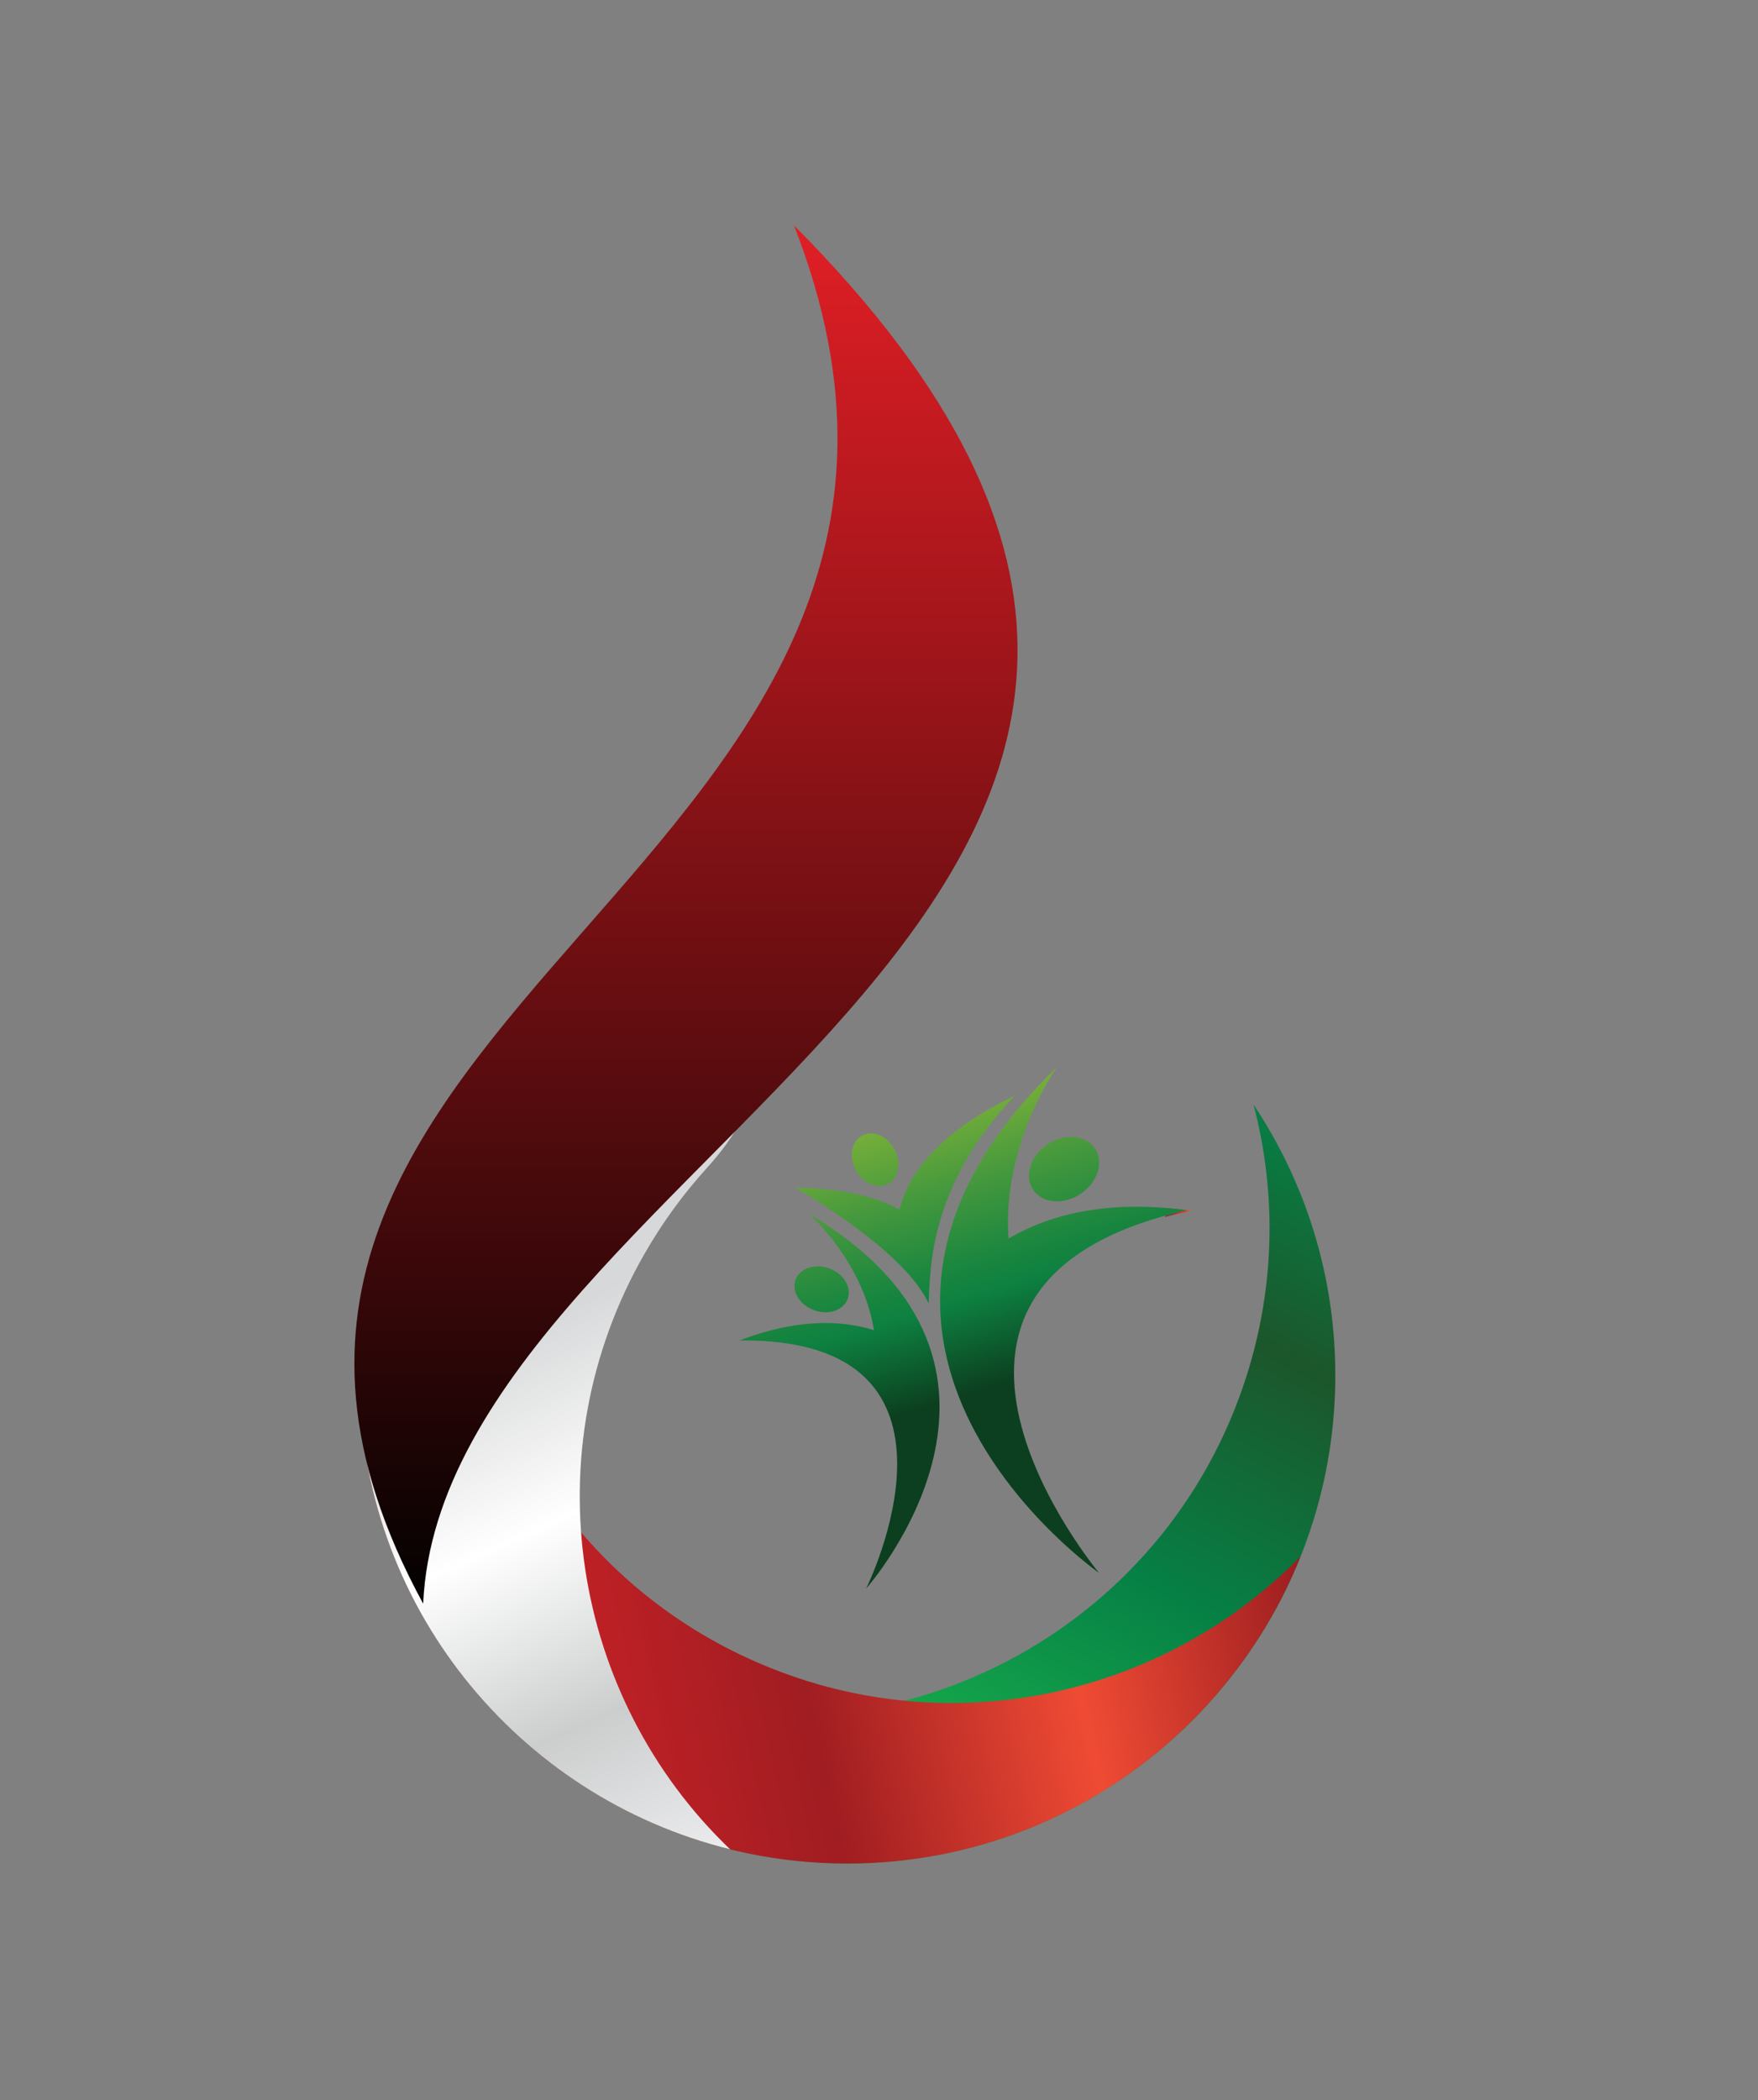
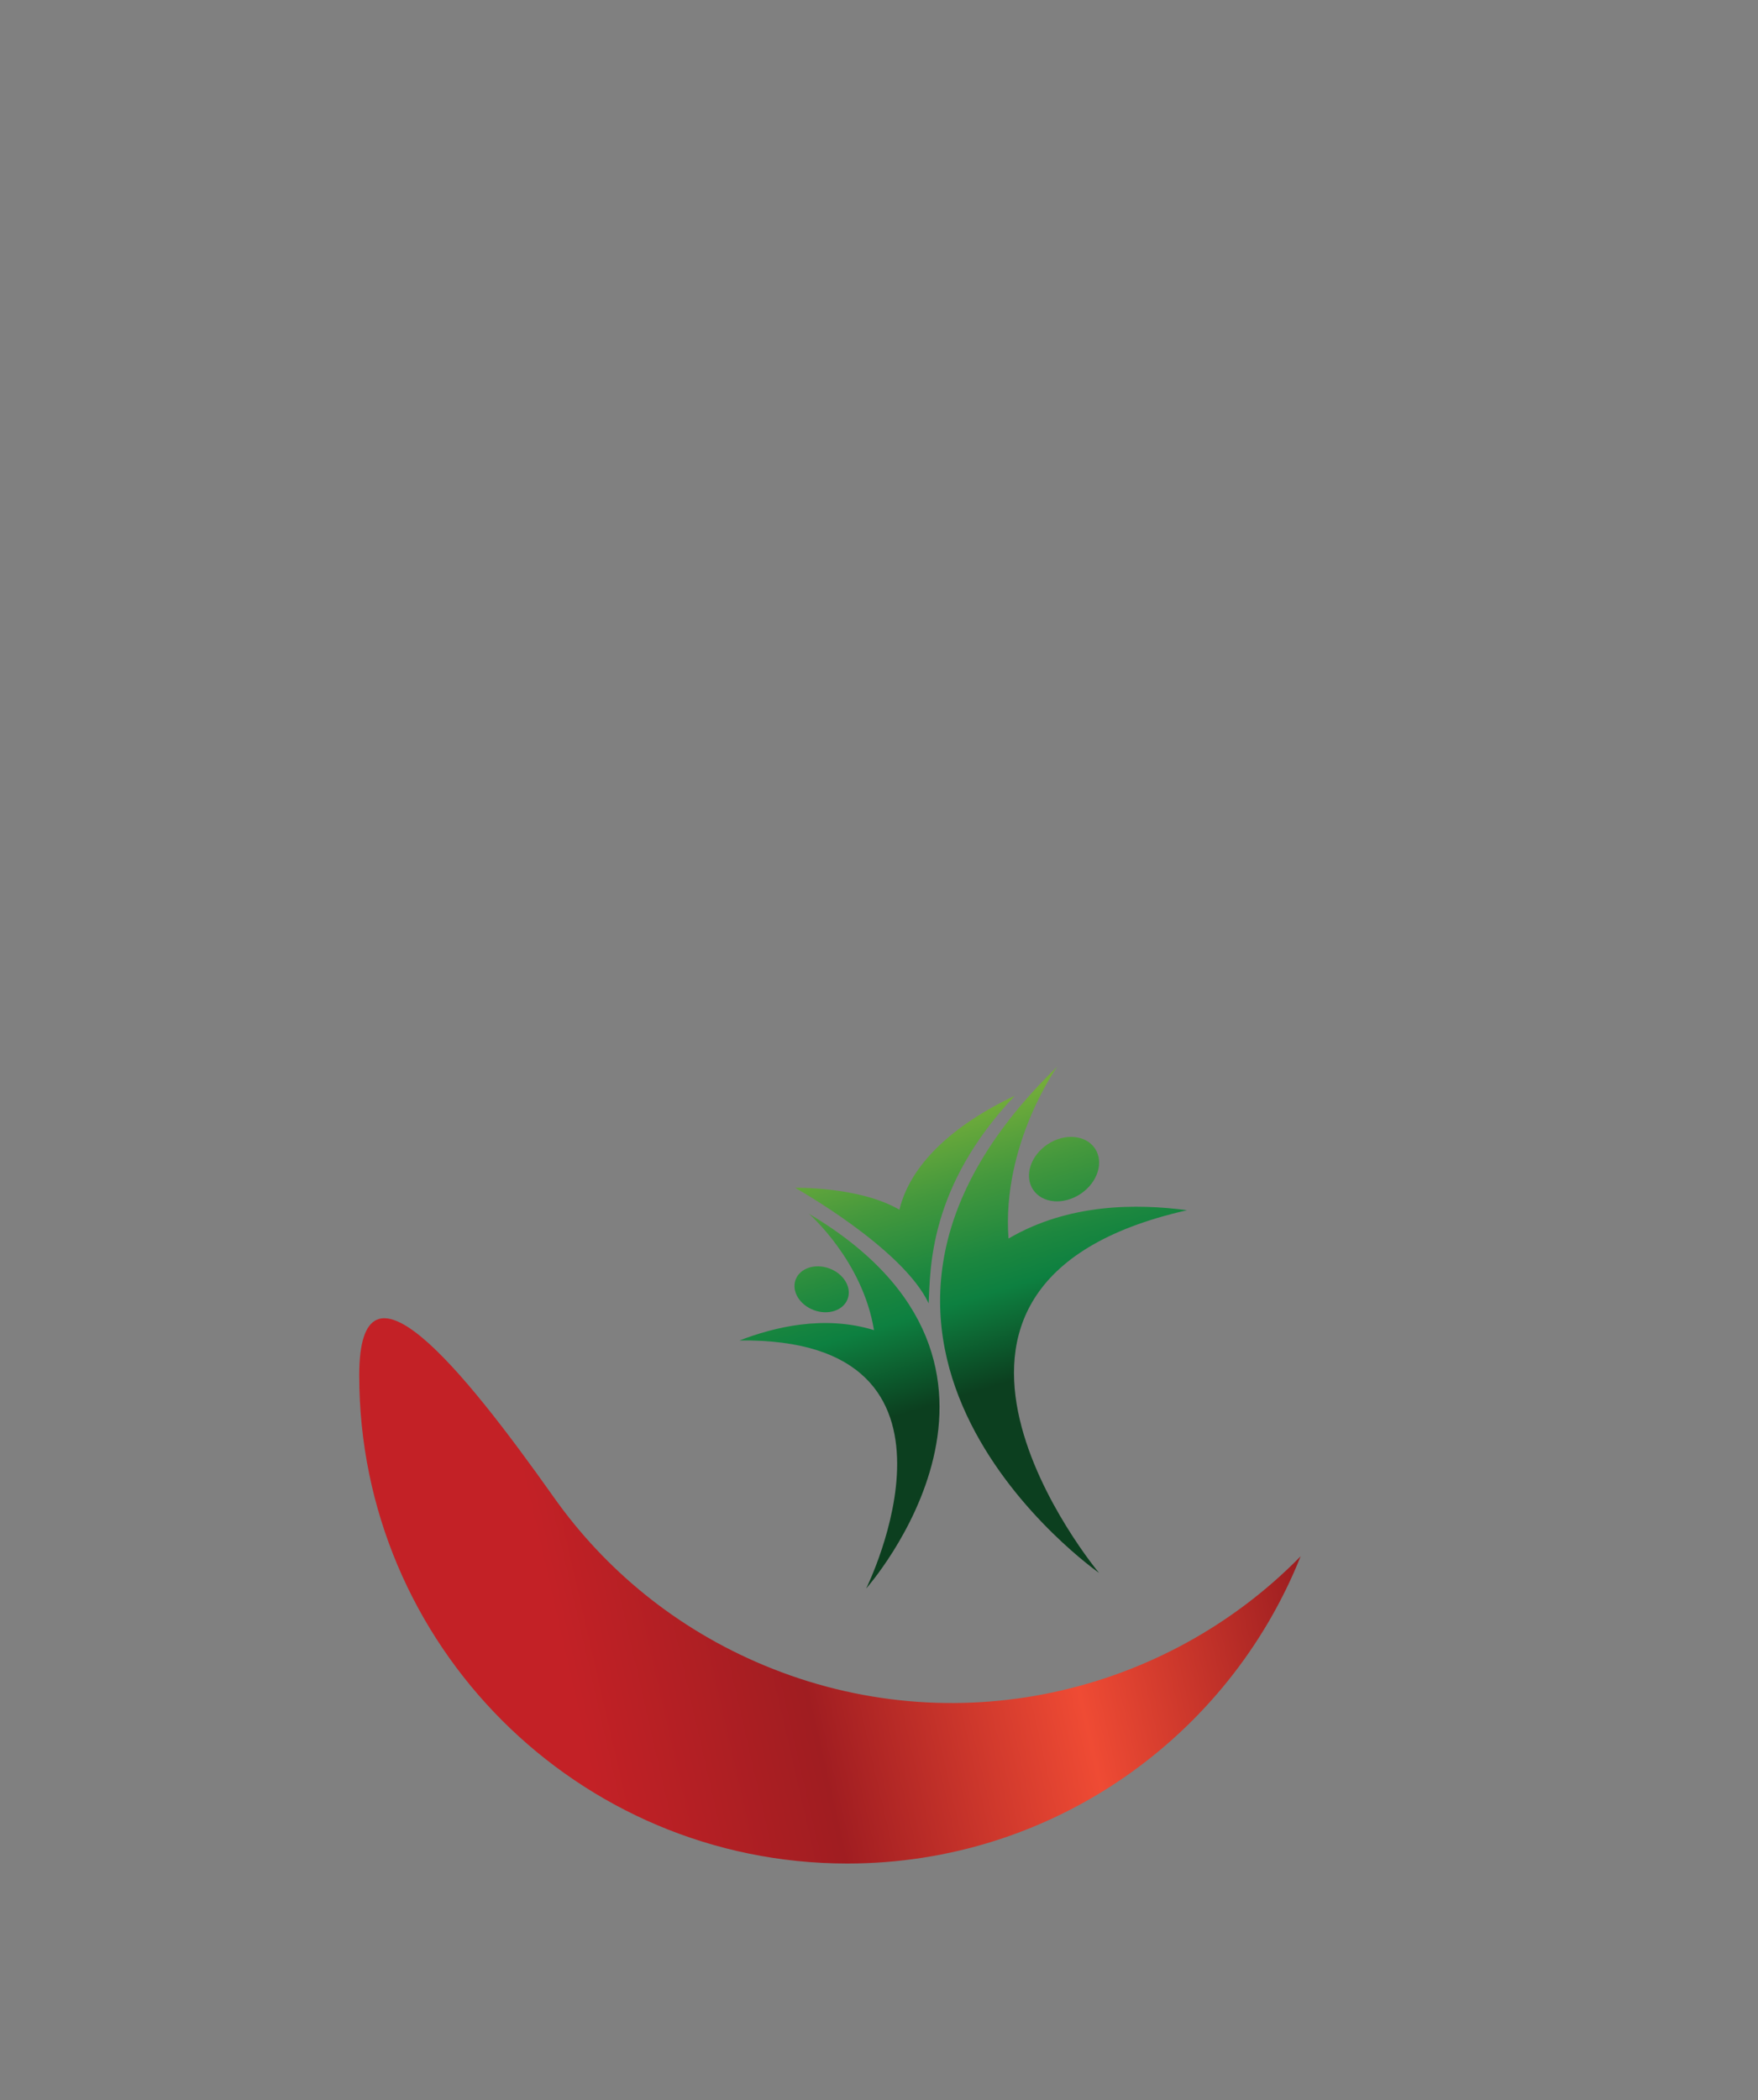
<svg xmlns="http://www.w3.org/2000/svg" version="1.1" id="Layer_1" x="0px" y="0px" width="376px" height="449px" viewBox="0 0 376 449" enable-background="new 0 0 376 449" xml:space="preserve">
  <rect x="0" y="0" width="376" height="449" fill="#808080" stroke="none" />
  <g>
    <linearGradient id="SVGID_1_" gradientUnits="userSpaceOnUse" x1="235.66" y1="218.501" x2="166.113" y2="352.245">
      <stop offset="0" style="stop-color:#068045" />
      <stop offset="0.3" style="stop-color:#1C562B" />
      <stop offset="0.67" style="stop-color:#068045" />
      <stop offset="1" style="stop-color:#15A74B" />
    </linearGradient>
-     <path fill="url(#SVGID_1_)" d="M268.11,236.156c5.058,19.252,4.678,40.156-2.288,60.394   c-18.751,54.512-78.147,83.499-132.66,64.748c-22.549-7.759-40.726-22.476-52.967-40.928c11.679,44.889,52.483,78.02,101.026,78.02   c57.64,0,104.377-46.73,104.377-104.377C285.599,272.605,279.158,252.715,268.11,236.156z" />
    <linearGradient id="SVGID_2_" gradientUnits="userSpaceOnUse" x1="118.268" y1="344.491" x2="272.34" y2="309.183">
      <stop offset="0" style="stop-color:#C32126" />
      <stop offset="0.31" style="stop-color:#A01D21" />
      <stop offset="0.67" style="stop-color:#EF4B34" />
      <stop offset="1" style="stop-color:#9C1D20" />
    </linearGradient>
    <path fill="url(#SVGID_2_)" d="M163.402,356.012c-18.758-7.819-34.033-20.485-44.964-35.932   c-19.8-27.964-41.606-54.5-41.606-26.067c0,57.646,46.735,104.377,104.389,104.377c43.973,0,81.594-27.203,96.963-65.688   C249.184,362.313,203.993,372.937,163.402,356.012z" />
    <linearGradient id="SVGID_3_" gradientUnits="userSpaceOnUse" x1="171.442" y1="388.882" x2="122.224" y2="278.677">
      <stop offset="0" style="stop-color:#ECECEE" />
      <stop offset="0.31" style="stop-color:#CCCECE" />
      <stop offset="0.66" style="stop-color:#FFFFFF" />
      <stop offset="1" style="stop-color:#D7D8D9" />
    </linearGradient>
-     <path fill="url(#SVGID_3_)" d="M137.899,267.953c3.833-6.671,8.295-12.751,13.257-18.224c25.793-28.418-3.933-41.678-21.317-28.746   c-25.563,19.029-53.007,38.706-53.007,73.029c0,49.008,33.786,90.123,79.33,101.344   C122.269,362.926,113.471,310.445,137.899,267.953z" />
    <linearGradient id="SVGID_4_" gradientUnits="userSpaceOnUse" x1="146.713" y1="346.129" x2="146.713" y2="44.796">
      <stop offset="0" style="stop-color:#000000" />
      <stop offset="0.026" style="stop-color:#060101" />
      <stop offset="0.706" style="stop-color:#A4161B" />
      <stop offset="1" style="stop-color:#E31F26" />
    </linearGradient>
-     <path fill="url(#SVGID_4_)" d="M169.817,48.185C223.998,186.756,20.882,214.88,90.507,342.841   C94.94,245.78,311.017,189.998,169.817,48.185z" />
    <linearGradient id="SVGID_5_" gradientUnits="userSpaceOnUse" x1="93.839" y1="301.088" x2="104.396" y2="358.897" gradientTransform="matrix(0.993 -0.117 0.117 0.993 39.128 -39.291)">
      <stop offset="0" style="stop-color:#73AD3A" />
      <stop offset="0.271" style="stop-color:#44983D" />
      <stop offset="0.535" style="stop-color:#1C873F" />
      <stop offset="0.671" style="stop-color:#0D8040" />
      <stop offset="1" style="stop-color:#0C3F1F" />
    </linearGradient>
    <path fill="url(#SVGID_5_)" d="M174.09,280.09c3.077,1.133,6.302,0.047,7.209-2.412c0.91-2.467-0.853-5.38-3.934-6.512   c-3.069-1.126-6.301-0.043-7.208,2.421C169.257,276.048,171.015,278.966,174.09,280.09z" />
    <linearGradient id="SVGID_6_" gradientUnits="userSpaceOnUse" x1="93.096" y1="301.22" x2="103.654" y2="359.038" gradientTransform="matrix(0.993 -0.117 0.117 0.993 39.128 -39.291)">
      <stop offset="0" style="stop-color:#73AD3A" />
      <stop offset="0.271" style="stop-color:#44983D" />
      <stop offset="0.535" style="stop-color:#1C873F" />
      <stop offset="0.671" style="stop-color:#0D8040" />
      <stop offset="1" style="stop-color:#0C3F1F" />
    </linearGradient>
    <path fill="url(#SVGID_6_)" d="M172.991,259.468c0,0,11.514,9.991,13.935,24.889c-10.664-3.261-21.268-0.669-28.766,2.212   c53.808-0.65,27.089,53.038,27.089,53.038S227.693,291.905,172.991,259.468z" />
    <linearGradient id="SVGID_7_" gradientUnits="userSpaceOnUse" x1="150.01" y1="290.826" x2="160.567" y2="348.643" gradientTransform="matrix(0.993 -0.117 0.117 0.993 39.128 -39.291)">
      <stop offset="0" style="stop-color:#73AD3A" />
      <stop offset="0.271" style="stop-color:#44983D" />
      <stop offset="0.535" style="stop-color:#1C873F" />
      <stop offset="0.671" style="stop-color:#0D8040" />
      <stop offset="1" style="stop-color:#0C3F1F" />
    </linearGradient>
    <path fill="url(#SVGID_7_)" d="M220.959,254.333c1.94,2.928,6.486,3.34,10.144,0.903c3.653-2.423,5.041-6.762,3.098-9.696   c-1.945-2.925-6.489-3.335-10.14-0.91C220.396,247.065,219.011,251.403,220.959,254.333z" />
    <linearGradient id="SVGID_8_" gradientUnits="userSpaceOnUse" x1="112.592" y1="297.658" x2="123.151" y2="355.48" gradientTransform="matrix(0.993 -0.117 0.117 0.993 39.128 -39.291)">
      <stop offset="0" style="stop-color:#73AD3A" />
      <stop offset="0.271" style="stop-color:#44983D" />
      <stop offset="0.535" style="stop-color:#1C873F" />
      <stop offset="0.671" style="stop-color:#0D8040" />
      <stop offset="1" style="stop-color:#0C3F1F" />
    </linearGradient>
-     <path fill="url(#SVGID_8_)" d="M189.917,253.112c2.291-1.215,2.926-4.526,1.412-7.384c-1.52-2.871-4.605-4.21-6.901-2.992   c-2.291,1.212-2.931,4.521-1.408,7.388C184.531,252.986,187.617,254.325,189.917,253.112z" />
    <linearGradient id="SVGID_9_" gradientUnits="userSpaceOnUse" x1="177.912" y1="319.85" x2="175.519" y2="321.994" gradientTransform="matrix(0.993 -0.117 0.117 0.993 39.128 -39.291)">
      <stop offset="0" style="stop-color:#E45526" />
      <stop offset="0.42" style="stop-color:#E23327" />
      <stop offset="0.671" style="stop-color:#E12427" />
      <stop offset="1" style="stop-color:#913134" />
    </linearGradient>
-     <path fill="url(#SVGID_9_)" d="M249.84,258.324l-0.677,1.886c2.229-0.688,3.102-0.792,5.639-1.365   C252.847,258.583,252.022,258.457,249.84,258.324z" />
    <linearGradient id="SVGID_10_" gradientUnits="userSpaceOnUse" x1="143.418" y1="292.027" x2="153.976" y2="349.847" gradientTransform="matrix(0.993 -0.117 0.117 0.993 39.128 -39.291)">
      <stop offset="0" style="stop-color:#73AD3A" />
      <stop offset="0.271" style="stop-color:#44983D" />
      <stop offset="0.535" style="stop-color:#1C873F" />
      <stop offset="0.671" style="stop-color:#0D8040" />
      <stop offset="1" style="stop-color:#0C3F1F" />
    </linearGradient>
    <path fill="url(#SVGID_10_)" d="M253.878,258.727c-10.679-1.428-25.293-1.504-38.18,6.057   c-1.476-20.162,10.428-36.759,10.428-36.759c-61.188,59.27,8.931,108.229,8.931,108.229S183.557,274.6,253.878,258.727z" />
    <linearGradient id="SVGID_11_" gradientUnits="userSpaceOnUse" x1="119.689" y1="296.361" x2="130.248" y2="354.181" gradientTransform="matrix(0.993 -0.117 0.117 0.993 39.128 -39.291)">
      <stop offset="0" style="stop-color:#73AD3A" />
      <stop offset="0.271" style="stop-color:#44983D" />
      <stop offset="0.535" style="stop-color:#1C873F" />
      <stop offset="0.671" style="stop-color:#0D8040" />
      <stop offset="1" style="stop-color:#0C3F1F" />
    </linearGradient>
    <path fill="url(#SVGID_11_)" d="M217.037,234.257c-13.399,6.333-22.368,14.79-24.673,24.359   c-8.536-4.984-22.312-4.686-22.312-4.686s23.03,12.896,28.567,24.704C199.004,271.361,198.535,253.831,217.037,234.257z" />
  </g>
</svg>